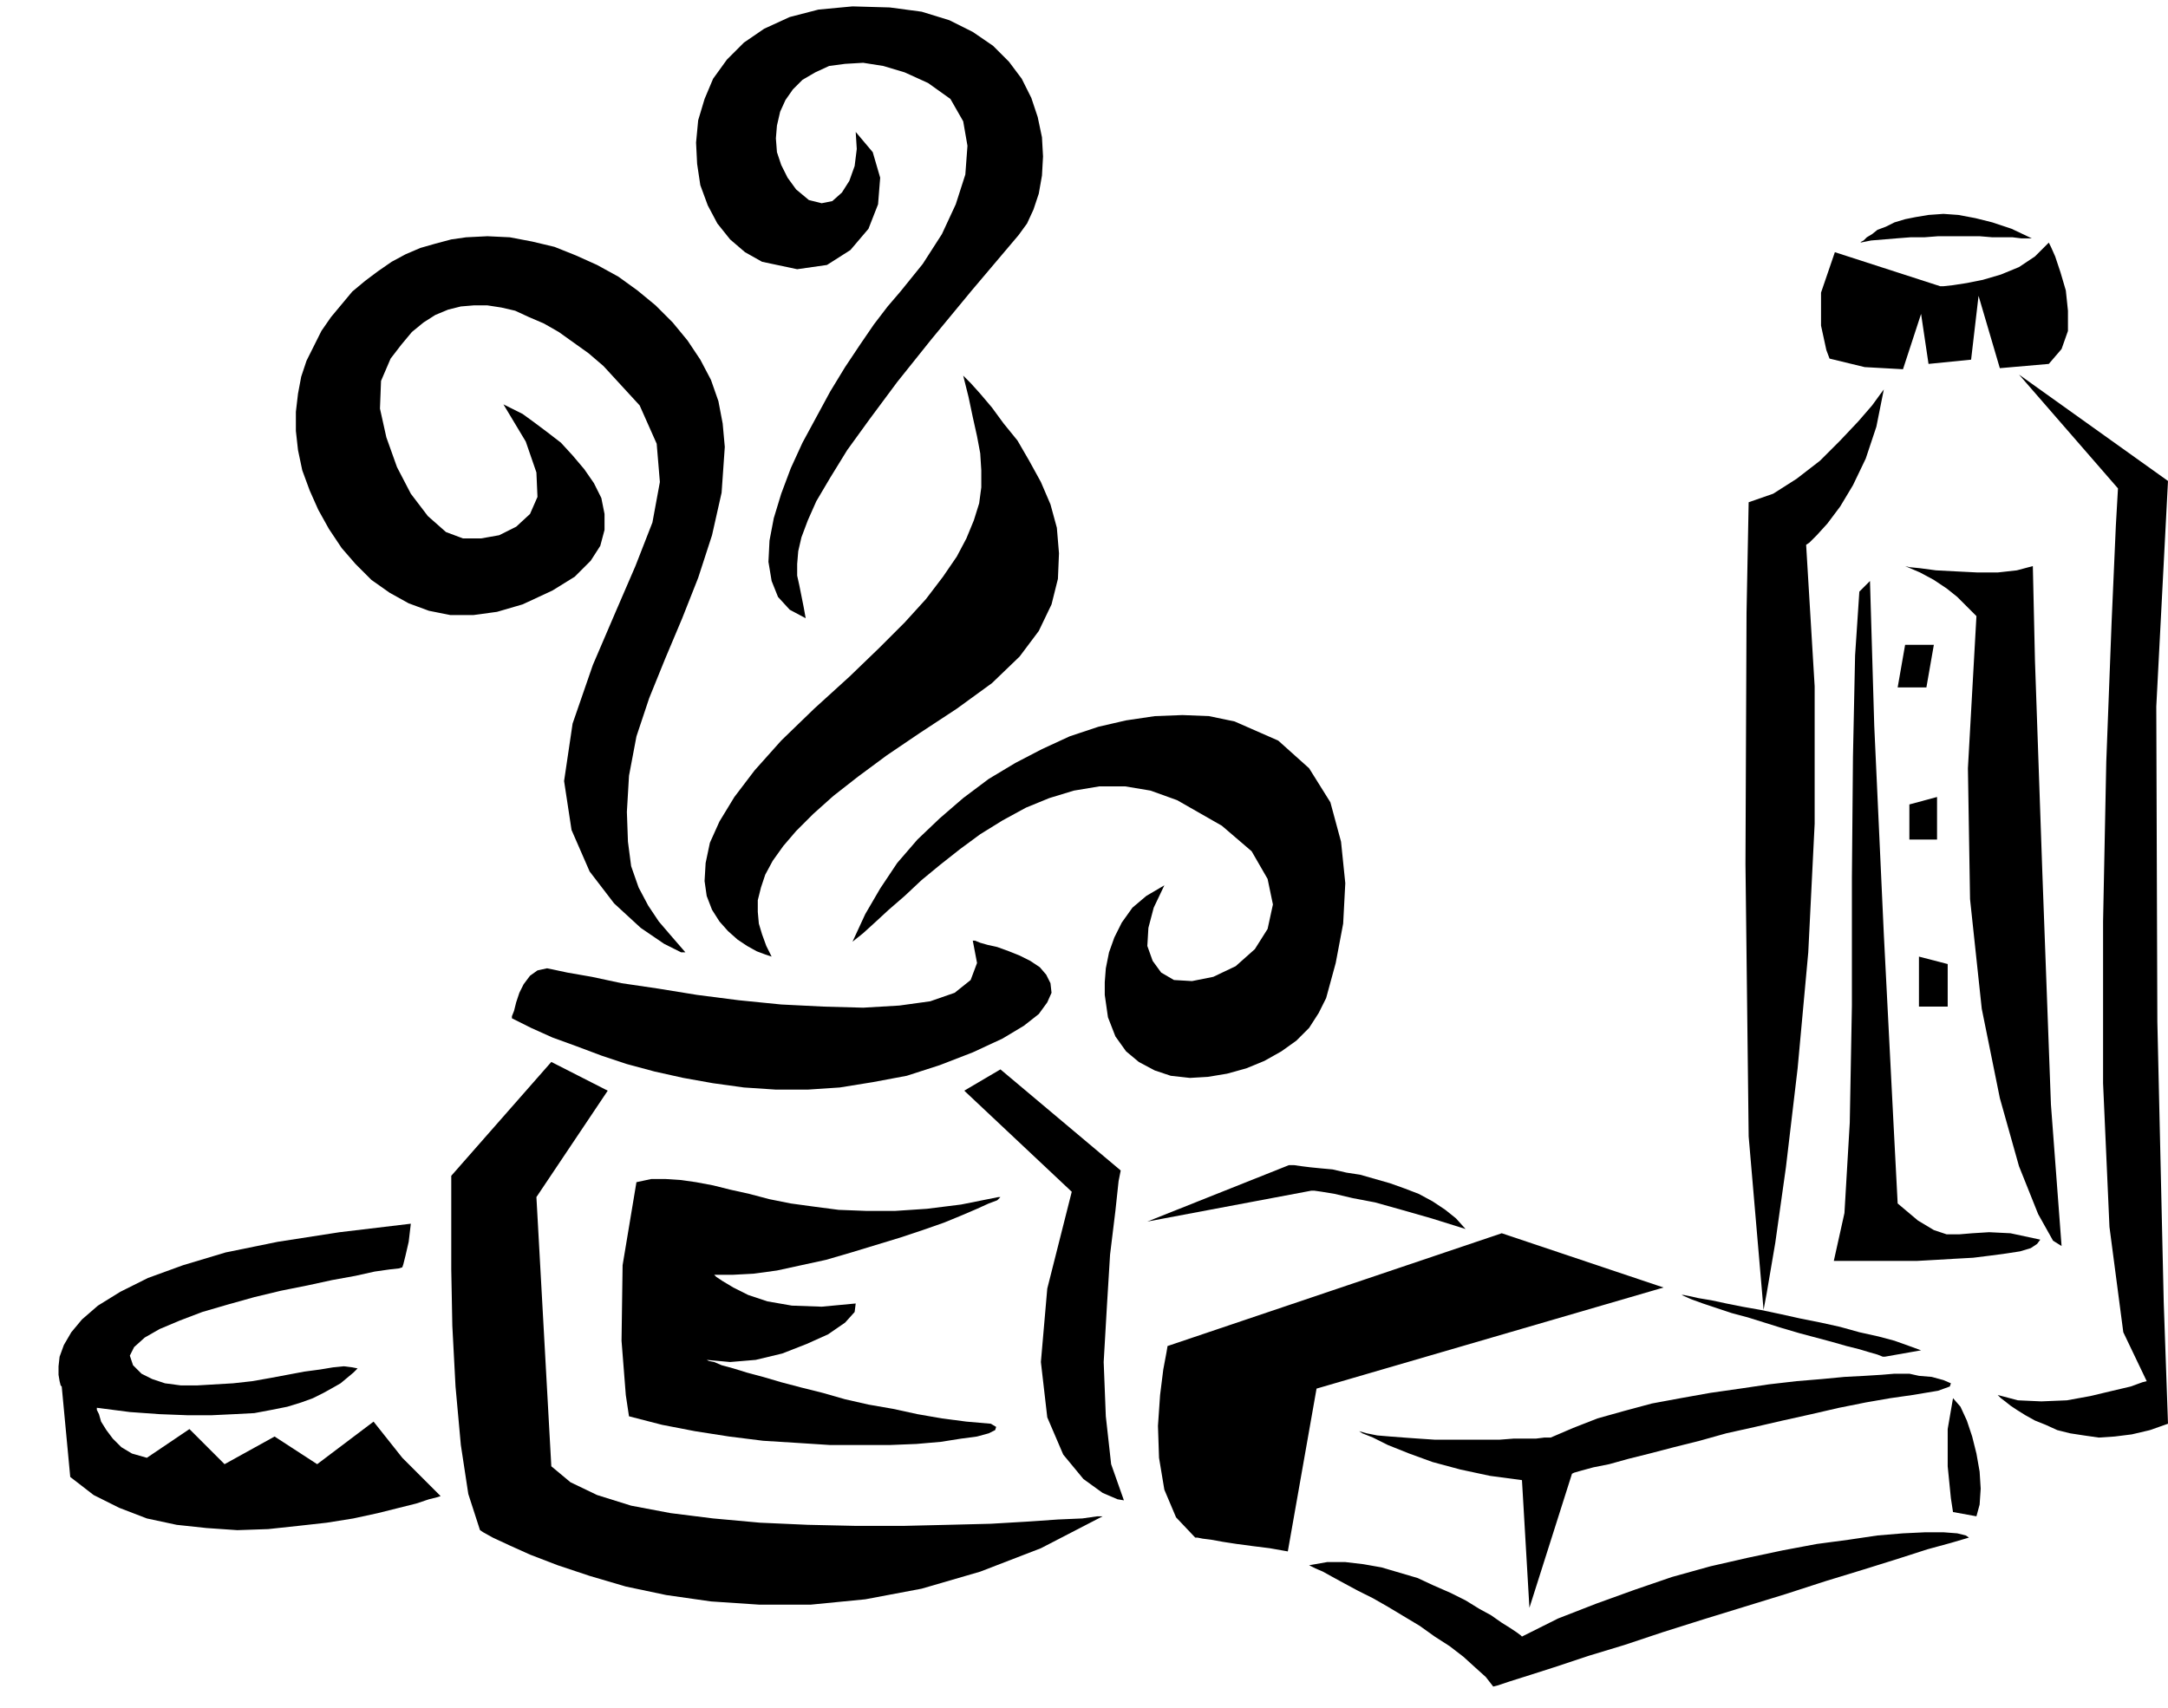
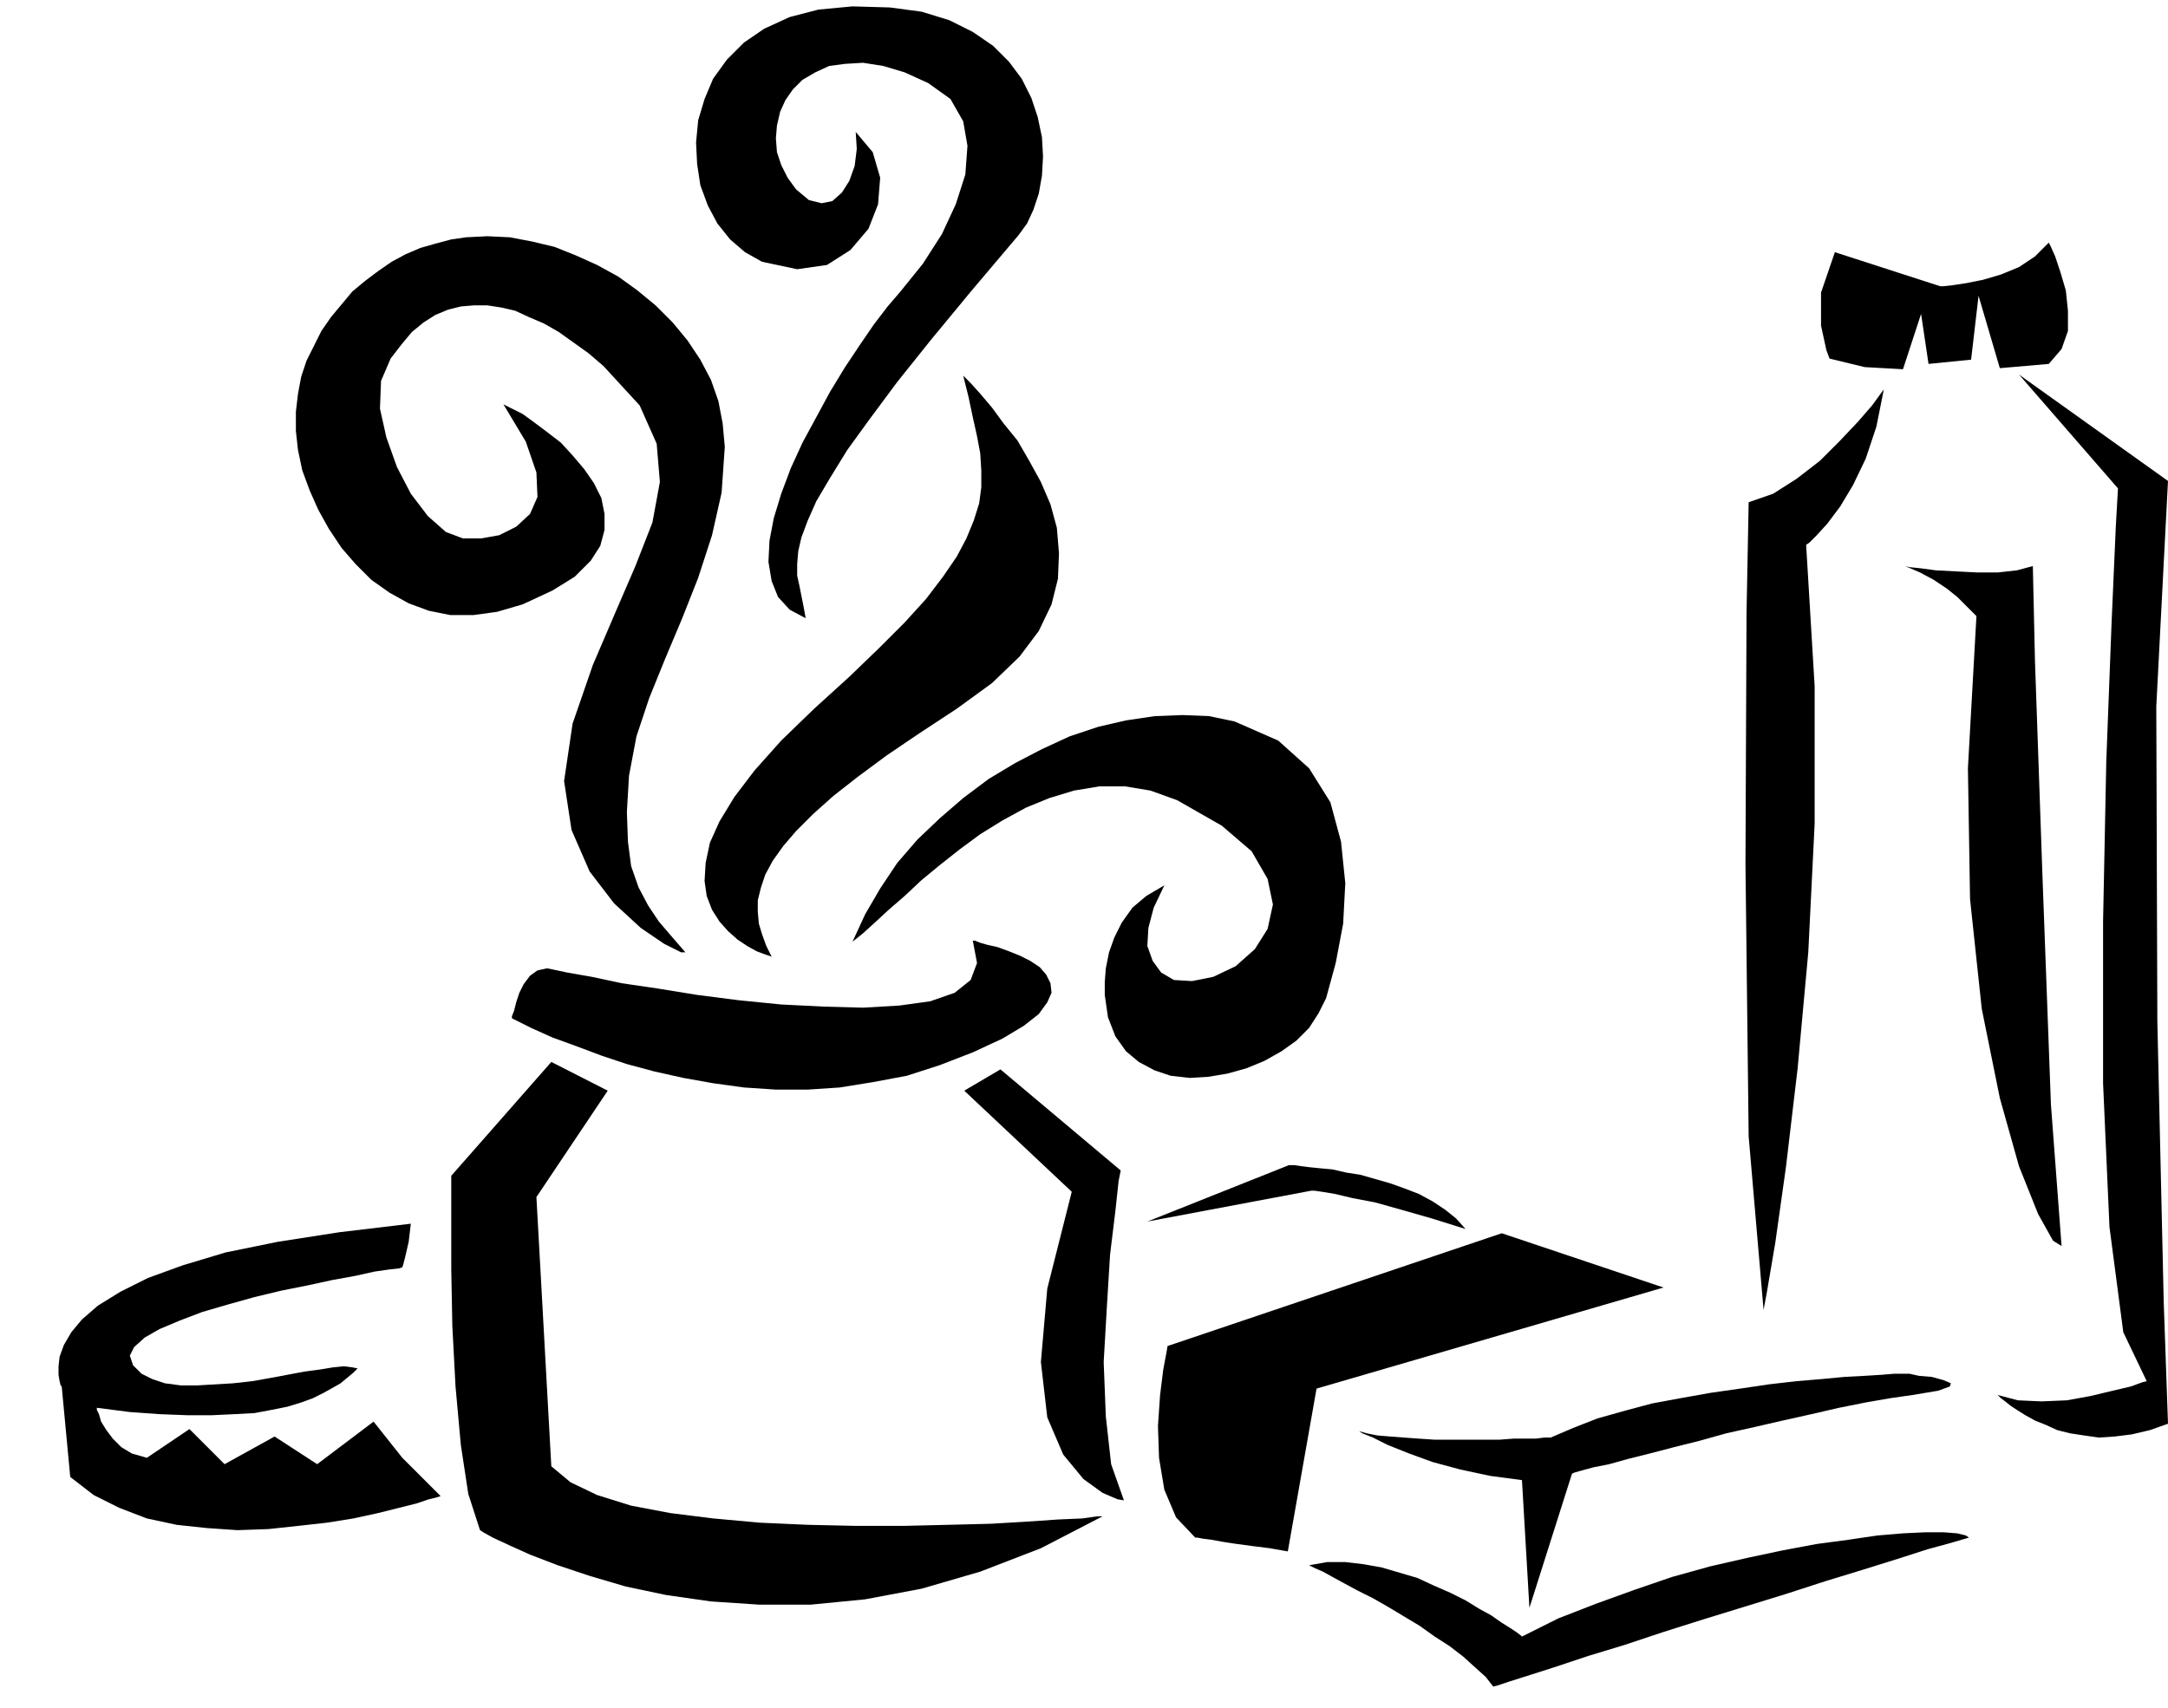
<svg xmlns="http://www.w3.org/2000/svg" width="2.037in" height="154.08" fill-rule="evenodd" stroke-linecap="round" preserveAspectRatio="none" viewBox="0 0 2037 1605">
  <style>.pen1{stroke:none}.brush2{fill:#000}</style>
  <path d="m514 910 5 1 14 3 23 4 28 6 34 5 37 6 39 5 40 4 40 2 37 1 34-2 29-4 23-8 15-12 6-16-4-21h2l5 2 7 2 9 2 11 4 10 4 10 5 9 6 6 7 4 8 1 9-4 9-8 11-14 11-20 12-28 13-31 12-31 10-32 6-31 5-30 2h-30l-30-2-29-4-28-5-27-6-26-7-24-8-24-9-22-8-20-9-18-9v-2l2-5 2-8 3-9 4-8 6-8 7-5 9-2zm4 88-94 107v88l1 53 3 57 5 55 7 46 11 34 3 2 9 5 15 7 20 9 26 10 30 10 34 10 38 8 42 6 45 3h49l51-5 53-10 55-16 57-22 58-30h-5l-14 2-23 1-29 2-34 2-40 1-42 1h-45l-45-1-45-2-44-4-40-5-37-7-32-10-25-12-18-15-14-253 67-100-53-27z" class="pen1 brush2" />
-   <path d="m598 1111 14-3h13l15 1 14 2 16 3 16 4 18 4 19 5 20 4 22 3 23 3 26 1h27l30-2 32-4 35-7h2l-3 3-8 3-11 5-14 6-17 7-20 7-21 7-23 7-23 7-24 7-23 5-23 5-22 3-19 1h-18l2 2 6 4 10 6 14 7 18 6 23 4 28 1 32-3-1 8-9 10-16 11-20 9-23 9-25 6-24 2-22-2 2 1 5 1 7 3 11 3 13 4 15 4 17 5 19 5 20 5 21 6 22 5 23 4 23 5 23 4 23 3 23 2 5 3-1 3-6 3-11 3-15 2-19 3-23 2-25 1h-56l-31-2-32-2-32-4-32-5-31-6-31-8-3-20-4-51 1-71 13-78z" class="pen1 brush2" />
  <path d="m940 1005 113 95-2 10-3 28-5 41-3 49-3 52 2 51 5 45 12 34-6-1-14-6-18-13-19-23-15-35-6-52 6-69 23-91-101-95 34-20zM644 895h-4l-16-8-22-15-25-23-23-30-17-39-7-46 8-54 19-55 21-49 19-44 16-41 7-38-3-36-16-36-34-37-14-12-14-10-14-10-14-8-14-6-13-6-13-3-13-2h-13l-12 1-12 3-12 5-11 7-11 9-10 12-10 13-9 21-1 26 6 27 10 28 13 25 16 21 17 15 16 6h17l17-3 16-8 13-12 7-16-1-23-10-29-21-35 8 4 10 5 11 8 12 9 13 10 11 12 11 13 9 13 7 14 3 15v15l-4 15-9 14-15 15-21 13-28 13-24 7-22 3h-22l-20-4-19-7-18-10-17-12-15-15-13-15-12-18-10-18-8-18-7-19-4-19-2-18v-18l2-17 3-16 5-15 7-14 7-14 9-13 10-12 10-12 12-10 12-9 13-9 13-7 14-6 14-4 15-4 14-2 20-1 21 1 21 4 21 5 20 8 20 9 20 11 18 13 17 14 16 16 14 17 12 18 10 19 7 20 4 21 2 22-3 43-9 40-13 40-15 38-16 38-15 37-12 36-7 37-2 34 1 28 3 23 7 20 9 17 10 15 12 14 13 15zm113-314-2-11-2-10-2-10-2-9v-11l1-12 3-13 6-16 8-18 13-22 16-26 21-29 26-35 32-40 38-46 44-52 8-11 6-13 5-15 3-17 1-18-1-18-4-19-6-18-9-18-12-16-15-15-19-13-22-11-26-8-30-4-35-1-32 3-27 7-24 11-19 13-16 16-13 18-8 19-6 20-2 21 1 20 3 20 7 19 9 17 12 15 14 12 16 9 33 7 28-4 22-14 17-20 9-23 2-25-7-24-16-19 1 16-2 16-5 14-7 11-9 8-10 2-12-3-12-10-8-11-6-12-4-12-1-13 1-12 3-13 5-11 7-10 9-9 12-7 13-6 15-2 17-1 19 3 20 6 22 10 21 15 12 21 4 23-2 27-9 28-13 28-18 28-21 26-12 14-13 17-13 19-14 21-14 23-13 24-13 24-11 24-9 24-7 23-4 21-1 20 3 18 6 15 11 12 15 8zm148-228 7 7 9 10 11 13 11 15 13 16 11 19 11 20 9 21 6 22 2 24-1 24-6 24-12 25-18 24-26 25-33 24-35 23-31 21-27 20-23 18-19 17-16 16-12 14-10 14-7 13-4 12-3 12v11l1 11 3 10 4 11 5 10-6-2-8-3-9-5-9-6-9-8-8-9-7-11-5-13-2-14 1-17 4-19 9-20 14-23 19-25 25-28 31-30 33-30 28-27 24-24 20-22 16-21 13-19 9-17 7-17 5-16 2-15v-16l-1-16-3-16-4-18-4-19-5-20zM801 885l10-8 11-10 13-12 15-13 16-15 17-14 19-15 19-14 21-13 22-12 22-9 23-7 24-4h24l24 4 25 9 42 24 28 24 15 26 5 24-5 23-12 19-18 16-21 10-20 4-17-1-12-7-8-11-5-14 1-17 5-19 10-21-17 10-13 11-10 14-7 14-5 14-3 15-1 13v12l3 21 7 18 10 14 12 10 15 8 15 5 18 2 17-1 18-3 18-5 17-7 16-9 14-10 12-12 9-14 7-14 9-33 7-37 2-38-4-39-10-37-20-32-29-26-41-18-24-5-25-1-26 1-27 4-26 6-27 9-26 12-25 13-25 15-24 18-22 19-21 20-19 22-16 24-14 24-12 26zm-415 265-2 17-3 13-2 8-1 3-3 1-9 1-14 2-18 4-22 4-23 5-25 5-25 6-25 7-24 7-21 8-19 8-14 8-10 9-4 8 3 9 8 8 10 5 12 4 15 2h15l17-1 17-1 18-2 17-3 16-3 16-3 15-2 12-2 10-1 8 1 5 1-4 4-6 5-6 5-7 4-9 5-10 5-11 4-13 4-15 3-16 3-19 1-21 1h-23l-26-1-28-2-31-4v2l2 4 2 7 5 8 6 8 8 8 10 6 14 4 40-27 33 33 47-26 40 26 53-40 27 34 36 36-3 1-8 2-12 4-16 4-20 5-23 5-25 4-27 3-28 3-29 1-29-2-28-3-28-6-26-10-24-12-22-17-8-85-1-1-1-4-1-6v-8l1-9 4-11 7-12 10-12 15-13 21-13 26-13 33-12 40-12 49-10 58-9 67-8zm844 321 2 1 4 2 7 3 9 5 11 6 13 7 14 7 14 8 15 9 15 9 14 10 14 9 13 10 11 10 10 9 7 9 4-1 12-4 19-6 25-8 30-10 33-10 36-12 38-12 39-12 39-12 37-12 36-11 32-10 28-9 22-6 17-5-3-2-8-2-13-1h-17l-21 1-24 2-27 4-30 4-32 6-33 7-35 8-36 10-35 12-36 13-36 14-34 17-1-1-4-3-6-4-8-5-10-7-11-6-13-8-14-7-16-7-15-7-17-5-17-5-17-3-17-2h-17l-17 3zm-107-26h2l5 1 8 1 11 2 13 2 15 2 16 2 17 3 27-153 326-95-152-51-314 106-1 6-3 16-3 24-2 29 1 30 5 30 11 26 18 19z" class="pen1 brush2" />
  <path d="m1277 1345 3 2 10 4 14 7 20 8 22 8 26 7 28 6 30 4 7 120 40-126 2-1 7-2 11-3 15-3 18-5 20-5 23-6 24-6 25-7 27-6 26-6 27-6 26-6 25-5 23-4 21-3 24-4 11-4 1-3-7-3-11-3-12-1-9-2h-14l-12 1-16 1-19 1-21 2-24 2-26 3-27 4-28 4-28 5-27 5-26 7-25 7-23 9-21 9h-6l-8 1h-21l-13 1h-61l-15-1-14-1-13-1-12-1-10-2-7-2zm-199-197 133-53h5l7 1 8 1 10 1 11 1 13 3 13 2 14 4 14 4 14 5 13 5 13 7 12 8 10 8 9 10-32-10-28-8-25-7-21-4-17-4-12-2-7-1h-3l-154 29zm692-782-3 4-8 11-13 15-17 18-19 19-22 17-22 14-23 8-2 104-1 236 3 256 14 163 3-16 8-47 10-71 11-93 10-109 6-121V645l-8-133 3-2 7-7 10-11 12-16 12-20 12-25 10-30 7-35zm127-14 93 107-2 35-4 91-5 131-3 150v152l6 135 13 99 22 46-4 1-11 4-17 4-21 5-22 4-24 1-22-1-19-5 1 1 2 2 4 3 5 4 6 4 8 5 9 5 10 4 11 5 12 3 13 2 14 2 15-1 16-2 17-4 17-6-4-114-6-264-1-296 11-212-140-100zm-74-83h3l9-1 13-2 15-3 17-5 17-7 15-10 13-13 2 4 4 9 5 15 5 17 2 19v19l-6 17-12 14-46 4-20-68-7 60-40 4-7-47-17 52-36-2-33-8-3-8-5-23v-31l13-38 99 32z" class="pen1 brush2" />
-   <path d="m1757 546-10 10-4 60-2 95-1 114v120l-2 110-5 85-10 45h78l18-1 17-1 18-1 16-2 15-2 13-2 10-3 6-4 3-4-28-6-20-1-16 1-12 1h-12l-12-4-15-9-19-16-4-77-9-176-9-196-4-136z" class="pen1 brush2" />
  <path d="m1790 532 4 1 10 1 15 2 19 1 20 1h19l18-2 15-4 2 89 7 201 8 216 10 133-8-5-14-25-18-45-18-64-17-84-11-103-2-123 8-143-1-1-4-4-6-6-7-7-10-8-12-8-13-7-14-6z" class="pen1 brush2" />
-   <path d="M1790 606h27l-7 40h-27l7-40zm4 150 26-7v40h-26v-33zm9 143 27 7v40h-27v-47zm-55-671 1-1 2-1 3-3 5-3 5-4 8-3 8-4 10-3 10-2 12-2 14-1 14 1 16 3 16 4 18 6 19 9h-10l-8-1h-19l-12-1h-39l-13 1h-13l-13 1-12 1-12 1-10 2zm-168 989h2l5 1 9 2 12 2 14 3 15 3 17 3 19 4 18 4 20 4 18 4 18 5 18 4 15 4 14 5 11 4-34 6h-2l-5-2-7-2-10-3-12-3-14-4-15-4-15-4-17-5-16-5-16-5-15-4-15-5-12-4-11-4-9-4zm255 97 7 8 6 13 5 15 4 16 3 17 1 16-1 15-3 11-22-4-2-13-3-30v-35l5-29z" class="pen1 brush2" />
</svg>